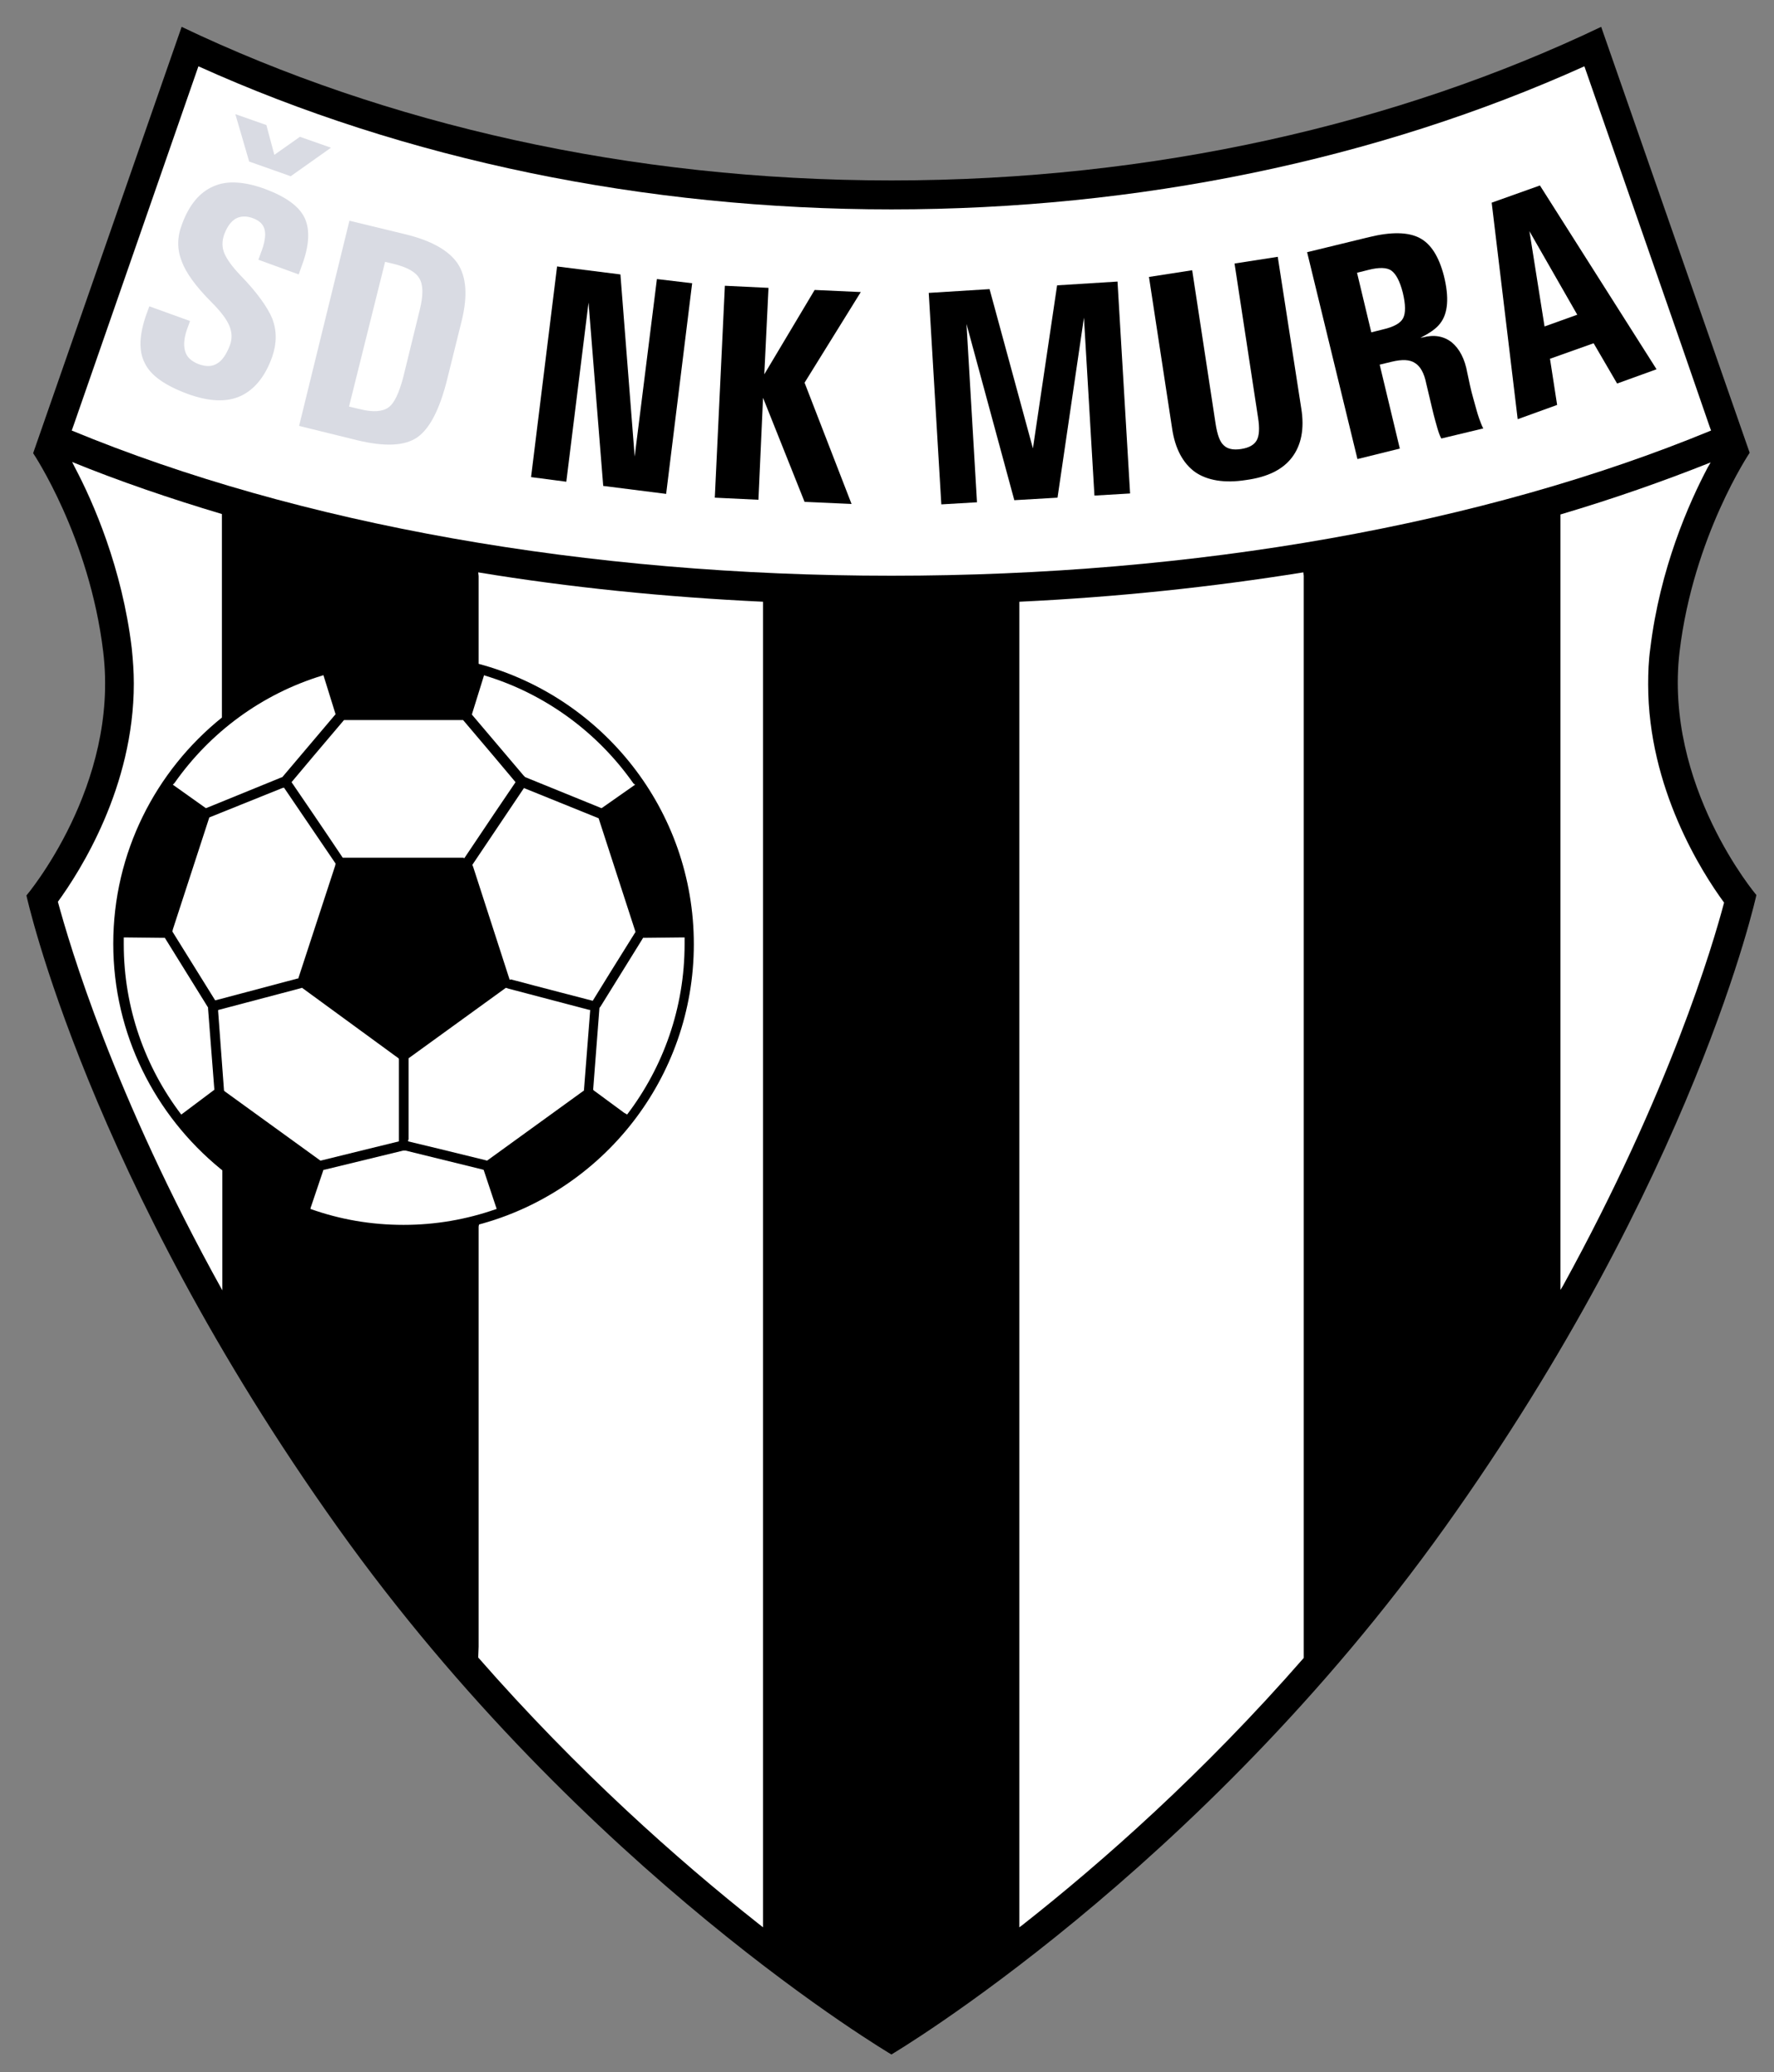
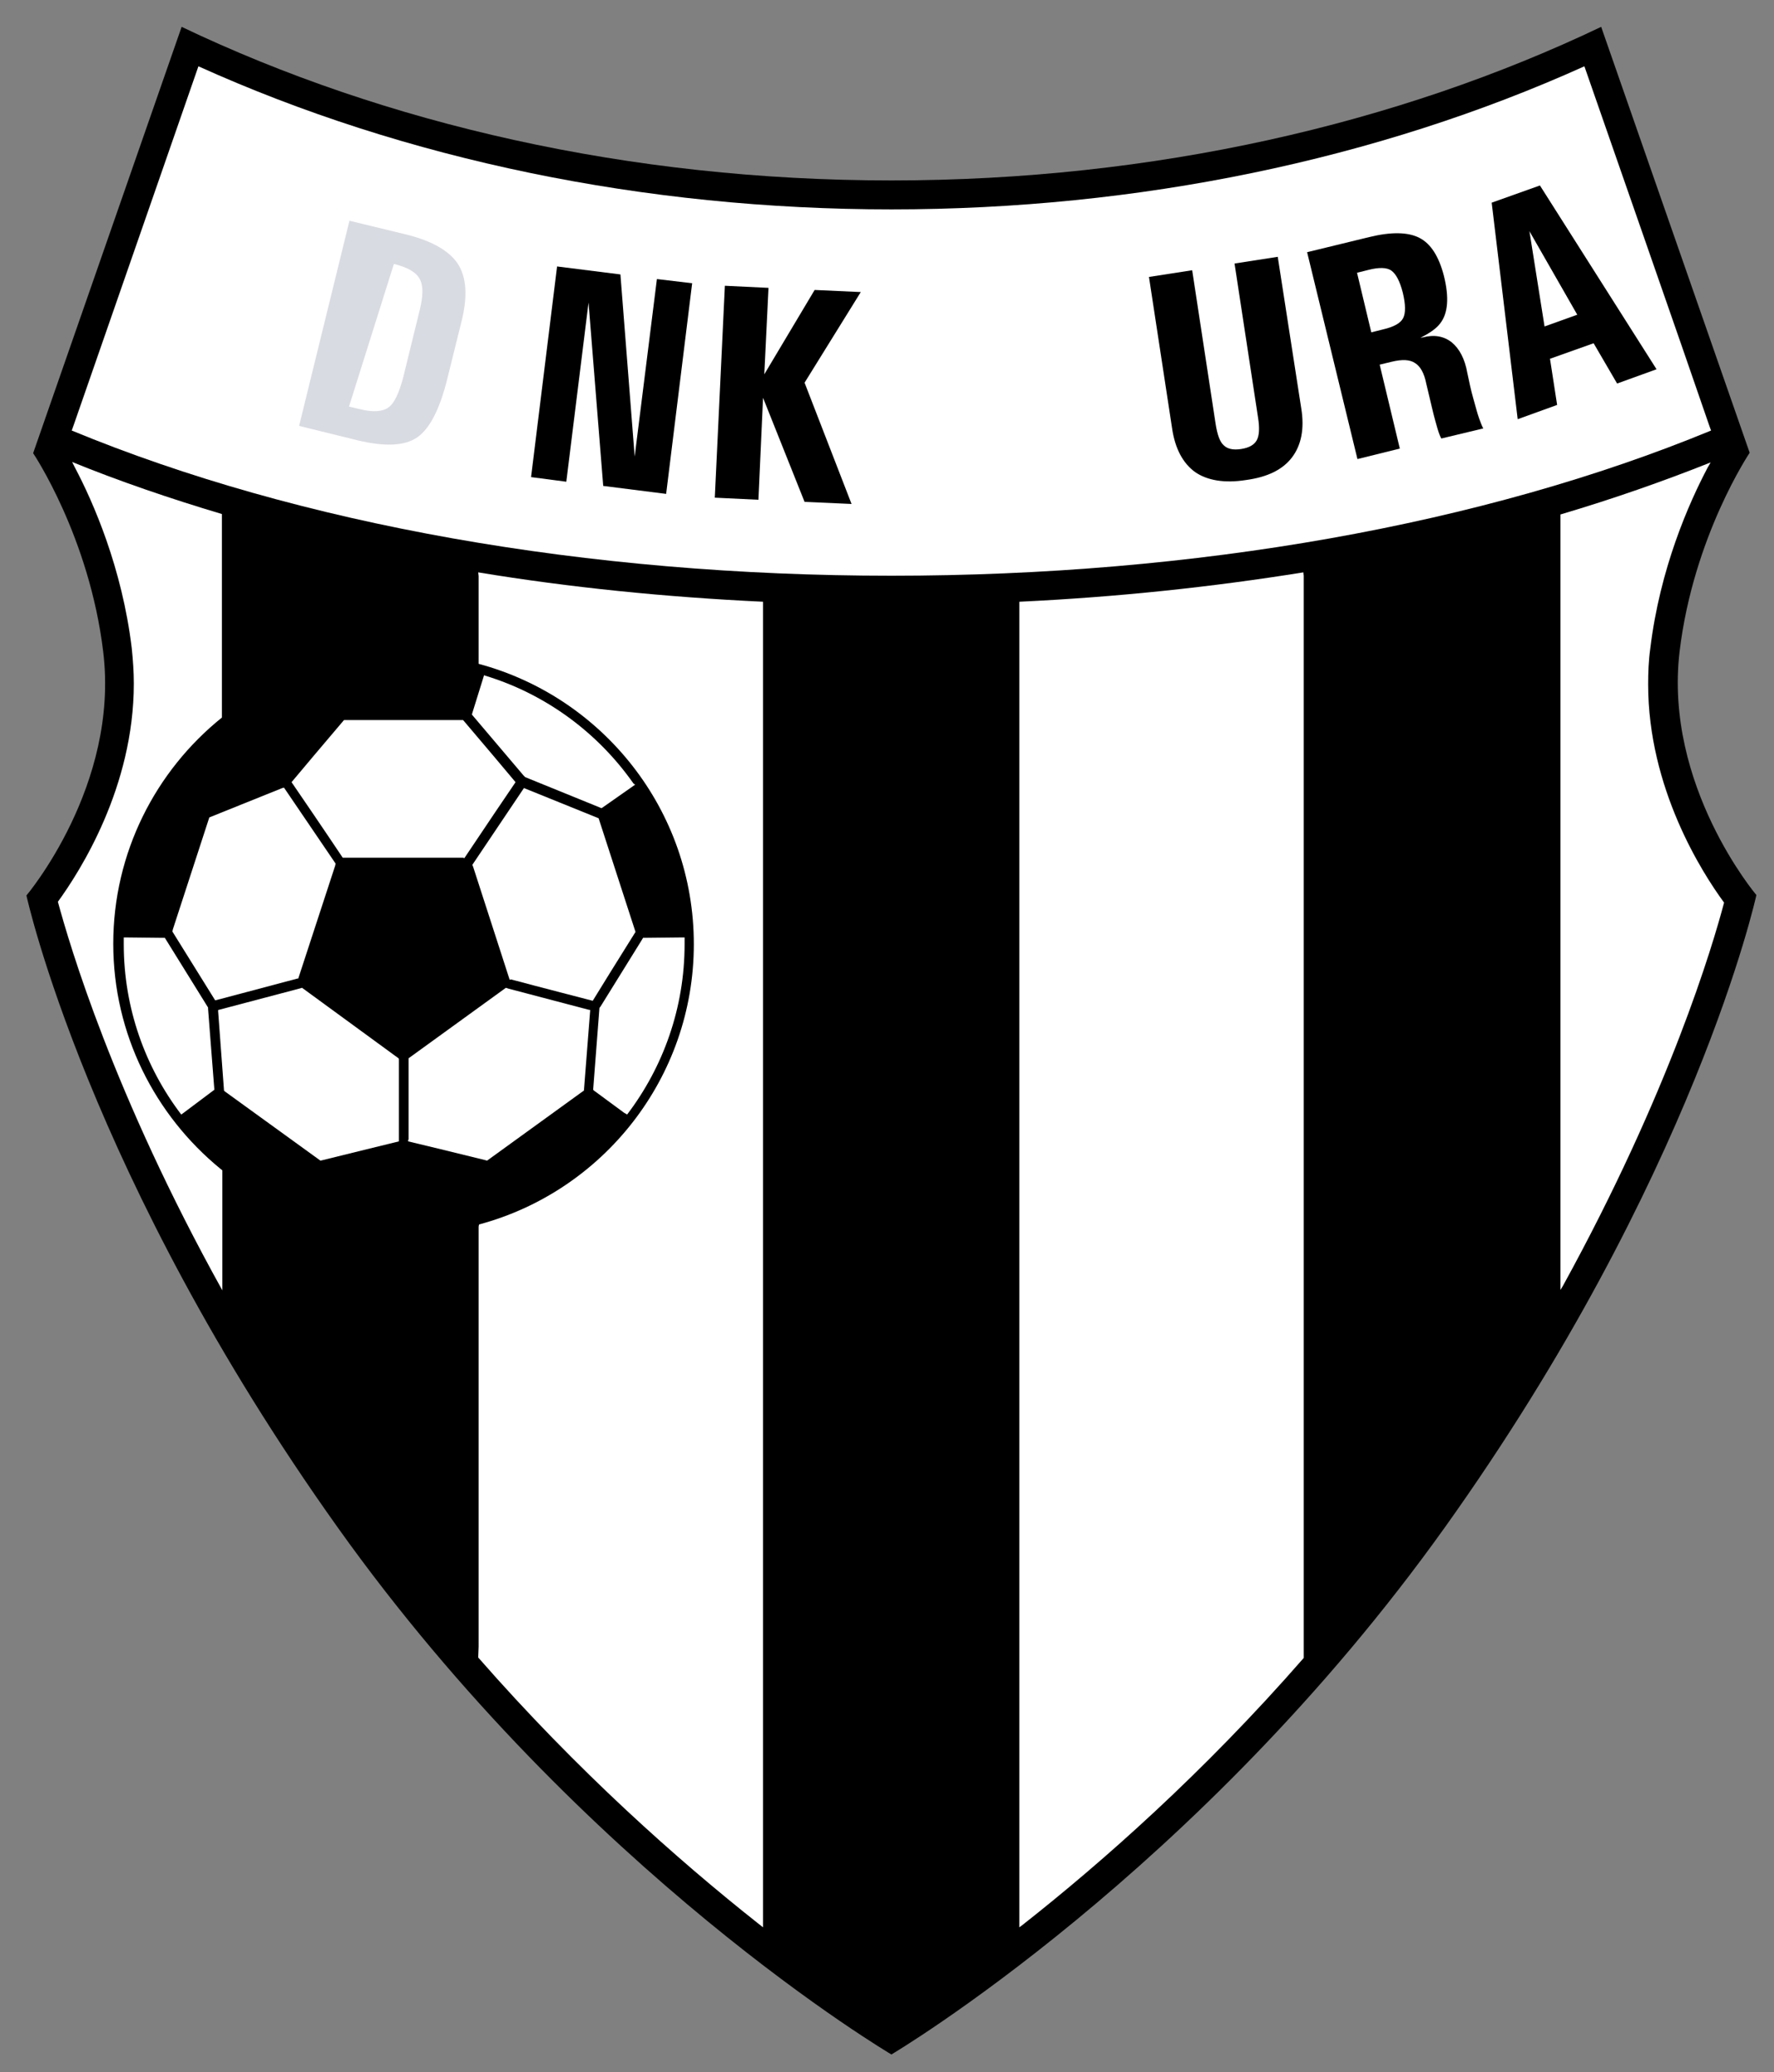
<svg xmlns="http://www.w3.org/2000/svg" version="1.1" id="Layer_1" x="0px" y="0px" viewBox="0 0 422.9 493.8" style="enable-background:new 0 0 422.9 493.8;" xml:space="preserve">
  <rect x="0" y="0" width="422.9" height="493.8" fill="#808080" stroke="none" />
  <style type="text/css">
	.st0{fill:#FFFFFF;}
	.st1{fill:#D9DBE3;}
</style>
  <path d="M344.5,363.9c59.6-83.5,74.2-150.6,74.2-150.6s-22.1-26.1-18.3-58.1c3.3-27.4,16.7-47.3,16.7-47.3L381.7,6.4  C333.3,29.5,275.1,43,212.5,43C149.9,43,91.7,29.5,43.3,6.4L7.9,108c0,0,13.4,19.9,16.7,47.3c3.9,31.9-18.3,58.1-18.3,58.1  s14.6,67,74.2,150.6c58.8,82.5,132,125.6,132,125.6S285.6,446.4,344.5,363.9z" />
  <path class="st0" d="M372,307.4V123.5l0-0.9c12.5-3.7,24.5-7.9,35.8-12.4l-0.7,1.2c-4.5,8.5-11.4,24.1-13.7,43.2  c-0.4,2.9-0.5,5.7-0.5,8.5c0,24.7,12.8,44.8,18.1,52c-2.7,10.2-13,45.1-38.4,91.3L372,307.4z" />
  <path class="st0" d="M310.8,393.3V137.2l-0.1-0.8c-21.8,3.5-44.4,5.9-67.7,7v0.6v315.3l0.8-0.6c18.8-14.8,43-36.1,67-63.6  L310.8,393.3z" />
  <path class="st0" d="M17.6,101.2c6.6-18.9,26.1-75.1,29.7-85.4c49.4,22.3,106.4,34.1,165.2,34.1c58.8,0,115.7-11.8,165.2-34.1  c3.6,10.4,23.6,67.6,29.9,86l0.3,0.8c-54.3,22.4-122.8,34.6-195.4,34.6c-72.6,0-141.2-12.2-195.4-34.6L17.6,101.2z" />
  <path class="st0" d="M114.2,291.8c29.5-7.9,51.2-34.9,51.2-66.8c0-32-21.8-58.9-51.3-66.8l0-0.5v-20.4l-0.1-0.9  c21.8,3.6,44.6,5.9,67.9,7l0,0.5v315.4l-1.4-1.1c-18.7-14.8-42.7-36-66.5-63.2l0.1-2.6V292.3L114.2,291.8z" />
  <path class="st0" d="M53,278.9v27.2l0,1.4c-26-46.8-36.4-82.3-39.2-92.6c5.3-7.3,18.1-27.3,18.1-52c0-2.8-0.2-5.6-0.5-8.5  c-2.3-19-9.1-34.6-13.6-43.1l-0.6-1.2c11.3,4.6,23.3,8.7,35.7,12.4l0,0.6v47.4l0,0.5c-15.8,12.7-25.9,32.2-25.9,53.9  c0,21.6,10,40.9,25.5,53.6L53,278.9z" />
  <path class="st0" d="M151,186.7c-8.5-12.1-20.9-21.3-35.4-25.7l-0.2-0.1l-2.8,9l-0.1,0.4l12.3,14.5l0.4,0.4l18.2,7.4l0.3-0.2  l7.7-5.4L151,186.7z" />
  <path class="st0" d="M110.4,204.4H82.1l-0.4,0c-4-6-11.5-17-12.2-18c0.8-1,9.1-10.8,12.5-14.8l0.5,0h27.5l0.4,0  c3.4,4,11.7,13.8,12.5,14.8c-0.7,1-8.2,12.1-12.2,18.1L110.4,204.4z" />
  <path class="st0" d="M121.8,233.4c6.7,1.8,18.4,4.8,19.5,5.1c0.6-1,7.1-11.5,10-16.1l0.2-0.3l-8.7-26.8l-0.1-0.3l-17.8-7.2l-0.2,0.3  l-12.1,18l0.2,0.5l8.7,26.9L121.8,233.4z" />
  <path class="st0" d="M76.8,276.5c5.3-1.3,17-4.2,18.3-4.5c0-1.2,0-13.1,0-19.6l-0.1-0.2L72,235.4l-0.3,0.1l-19.7,5.2l0,0.3l1.4,18.9  l0.2,0.2l22.8,16.5L76.8,276.5z" />
-   <path class="st0" d="M41.6,186.6c8.5-12.1,20.8-21.2,35.2-25.6l0.3-0.1l2.8,9l0.1,0.3l-12.7,15l-0.3,0.1l-17.9,7.3l-0.3-0.2  l-7.6-5.4L41.6,186.6z" />
  <path class="st0" d="M38.9,223.5l-9.1-0.1l-0.3,0c0,0.5,0,1.1,0,1.6c0,15.2,5.1,29.3,13.7,40.6l0.3-0.2l7.2-5.4l0.4-0.3l-1.5-19.3  l0-0.3l-10.3-16.6L38.9,223.5z" />
  <path class="st0" d="M41.2,221.5l8.6-26.4l0.1-0.3l17.4-7l0.4-0.1L80,205.8l-0.1,0.5l-8.8,26.9l-0.2,0c-6.7,1.8-18.5,4.9-19.6,5.2  c-0.7-1.1-7.4-11.9-10.2-16.4L41.2,221.5z" />
-   <path class="st0" d="M96.7,274.2l18.3,4.5l0.3,0.1l3.1,9.3l-0.3,0.1c-6.9,2.4-14.2,3.7-21.9,3.7c-7.8,0-15.2-1.3-22.2-3.8l0.1-0.4  l3-8.9l0.5-0.1l18.5-4.5L96.7,274.2z" />
  <path class="st0" d="M97.4,271.6v-18.9l0-0.5l23.2-16.8l0.6,0.2l19,5l0.5,0.1l-1.5,19.2l-0.3,0.2l-22.8,16.5l-0.3-0.1  c-5.2-1.3-17.2-4.2-18.5-4.5V271.6z" />
  <path class="st0" d="M148.8,265.2l-7.2-5.3l-0.2-0.2l1.5-19.5l0.3-0.4L153,224l0.3-0.5l9.4-0.1l0.5,0c0,0.5,0,1.1,0,1.6  c0,15.2-5.1,29.3-13.7,40.6L148.8,265.2z" />
-   <path class="st1" d="M83.2,96.9l2.6,0.6c3.1,0.8,5.4,0.6,6.8-0.4c1.4-1,2.5-3.4,3.5-7.1l4-16.3c0.8-3.3,0.8-5.8-0.1-7.3  c-0.9-1.6-2.9-2.7-6.1-3.5l-2.1-0.5L83.2,96.9z M83.3,52.6l13.2,3.2c6.3,1.5,10.5,3.9,12.6,7c2.1,3.2,2.4,7.7,1,13.5l-3.4,13.7  c-1.8,7.4-4.2,12.1-7.2,14.2c-3,2.1-7.8,2.3-14.4,0.7l-13.8-3.4L83.3,52.6" />
+   <path class="st1" d="M83.2,96.9l2.6,0.6c3.1,0.8,5.4,0.6,6.8-0.4c1.4-1,2.5-3.4,3.5-7.1l4-16.3c0.8-3.3,0.8-5.8-0.1-7.3  c-0.9-1.6-2.9-2.7-6.1-3.5L83.2,96.9z M83.3,52.6l13.2,3.2c6.3,1.5,10.5,3.9,12.6,7c2.1,3.2,2.4,7.7,1,13.5l-3.4,13.7  c-1.8,7.4-4.2,12.1-7.2,14.2c-3,2.1-7.8,2.3-14.4,0.7l-13.8-3.4L83.3,52.6" />
  <polygon points="135,114.8 126.6,113.7 132.8,63.5 147.9,65.4 151.3,108.8 156.6,66.5 165,67.5 158.8,117.7 143.8,115.8 140.3,72.1   " />
  <polygon points="180.8,119.1 170.4,118.6 172.8,68.1 183.2,68.6 182.2,89.2 194.2,69.1 205.2,69.6 191.8,91.2 203,120.1   191.8,119.6 181.9,94.8 " />
-   <polygon points="232.9,119.7 224.4,120.2 221.4,69.8 235.9,68.9 246.3,107.1 246.2,107.1 252,68 266.4,67.1 269.4,117.6   260.9,118.1 258.4,75.7 258.4,75.7 252.1,118.6 241.8,119.2 230.4,77.2 230.4,77.2 " />
  <path d="M310.2,97.3c0.8,4.9,0,8.8-2.2,11.7c-2.2,2.9-5.8,4.7-11,5.4c-5.1,0.8-9.2,0.1-12.1-1.9c-2.9-2.1-4.8-5.6-5.5-10.5l-5.5-36  l10.3-1.6l5.6,36.7c0.4,2.5,1,4.2,1.9,5c0.9,0.9,2.3,1.2,4.2,0.9c1.9-0.3,3.1-1,3.7-2.1c0.6-1.1,0.7-2.9,0.3-5.4l-5.6-36.7l10.3-1.6  L310.2,97.3z" />
  <path d="M326.9,79.2l2.8-0.7c2.6-0.6,4.2-1.5,4.8-2.7c0.6-1.2,0.6-3.2-0.1-6.1c-0.7-2.7-1.6-4.4-2.7-5.2c-1.1-0.8-3-0.8-5.4-0.2  l-2.8,0.7L326.9,79.2z M311.6,60.1l14.8-3.6c5.3-1.3,9.3-1.2,12,0.2c2.7,1.4,4.6,4.4,5.8,9c1.3,5.2,1,9-0.9,11.4  c-0.9,1.2-2.5,2.3-4.7,3.4l0.6-0.1c2.7-0.7,5-0.3,6.9,1.2c1.8,1.5,3.1,3.9,3.7,7.3c0.4,1.9,0.8,3.9,1.4,6c0.6,2.1,1,3.7,1.4,4.8  c0.4,1.1,0.7,1.9,1,2.4l-10,2.4c-0.3-0.5-0.6-1.3-0.9-2.3c-0.3-1.1-0.8-2.7-1.3-4.9l-1.4-5.9c-0.5-2.5-1.4-4.1-2.7-4.9  c-1.2-0.8-3-0.9-5.5-0.3l-2.9,0.7l4.8,20l-10.1,2.5L311.6,60.1" />
  <path d="M368.2,77.8l7.8-2.8l-11.4-19.9l0,0L368.2,77.8z M355.6,48.3l11.5-4.1l27.8,43.8l-9.4,3.4l-5.6-9.6l-10.4,3.7l1.7,11  l-9.4,3.4L355.6,48.3" />
-   <path class="st1" d="M59.4,38.5l-3.3-11.3l7.4,2.6l1.9,7.1l0,0l6.1-4.3l7.4,2.6l-9.6,6.8L59.4,38.5z M61.6,61.9l0.5-1.4  c1-2.5,1.3-4.4,1-5.7c-0.3-1.3-1.2-2.2-2.8-2.8c-1.6-0.6-3-0.5-4.1,0.1c-1.2,0.7-2.1,2-2.8,3.9c-0.5,1.5-0.5,3,0.1,4.4  c0.6,1.4,1.8,3.1,3.8,5.2c3.9,4,6.4,7.5,7.6,10.3c1.1,2.9,1.1,5.9,0,9.1c-1.7,4.8-4.3,7.9-7.6,9.4c-3.3,1.5-7.5,1.3-12.5-0.5  c-5.4-2-8.9-4.4-10.3-7.4c-1.5-2.9-1.3-6.8,0.4-11.6l0.7-1.9l9.7,3.5l-0.5,1.4c-0.9,2.3-1.1,4.2-0.7,5.7c0.4,1.5,1.5,2.5,3.3,3.2  c1.7,0.6,3.2,0.6,4.4-0.2c1.2-0.7,2.2-2.2,3-4.3c0.6-1.6,0.5-3.1-0.1-4.6c-0.6-1.5-2-3.4-4.2-5.6c-3.8-3.8-6.2-7.1-7.2-9.9  c-1.1-2.8-1.1-5.7,0.1-8.8c1.7-4.6,4.2-7.6,7.5-9C54,43,58.1,43.2,63.1,45c5.1,1.9,8.3,4.2,9.6,7.1c1.2,2.7,1,6.4-0.6,10.8l-0.9,2.5  L61.6,61.9" />
</svg>